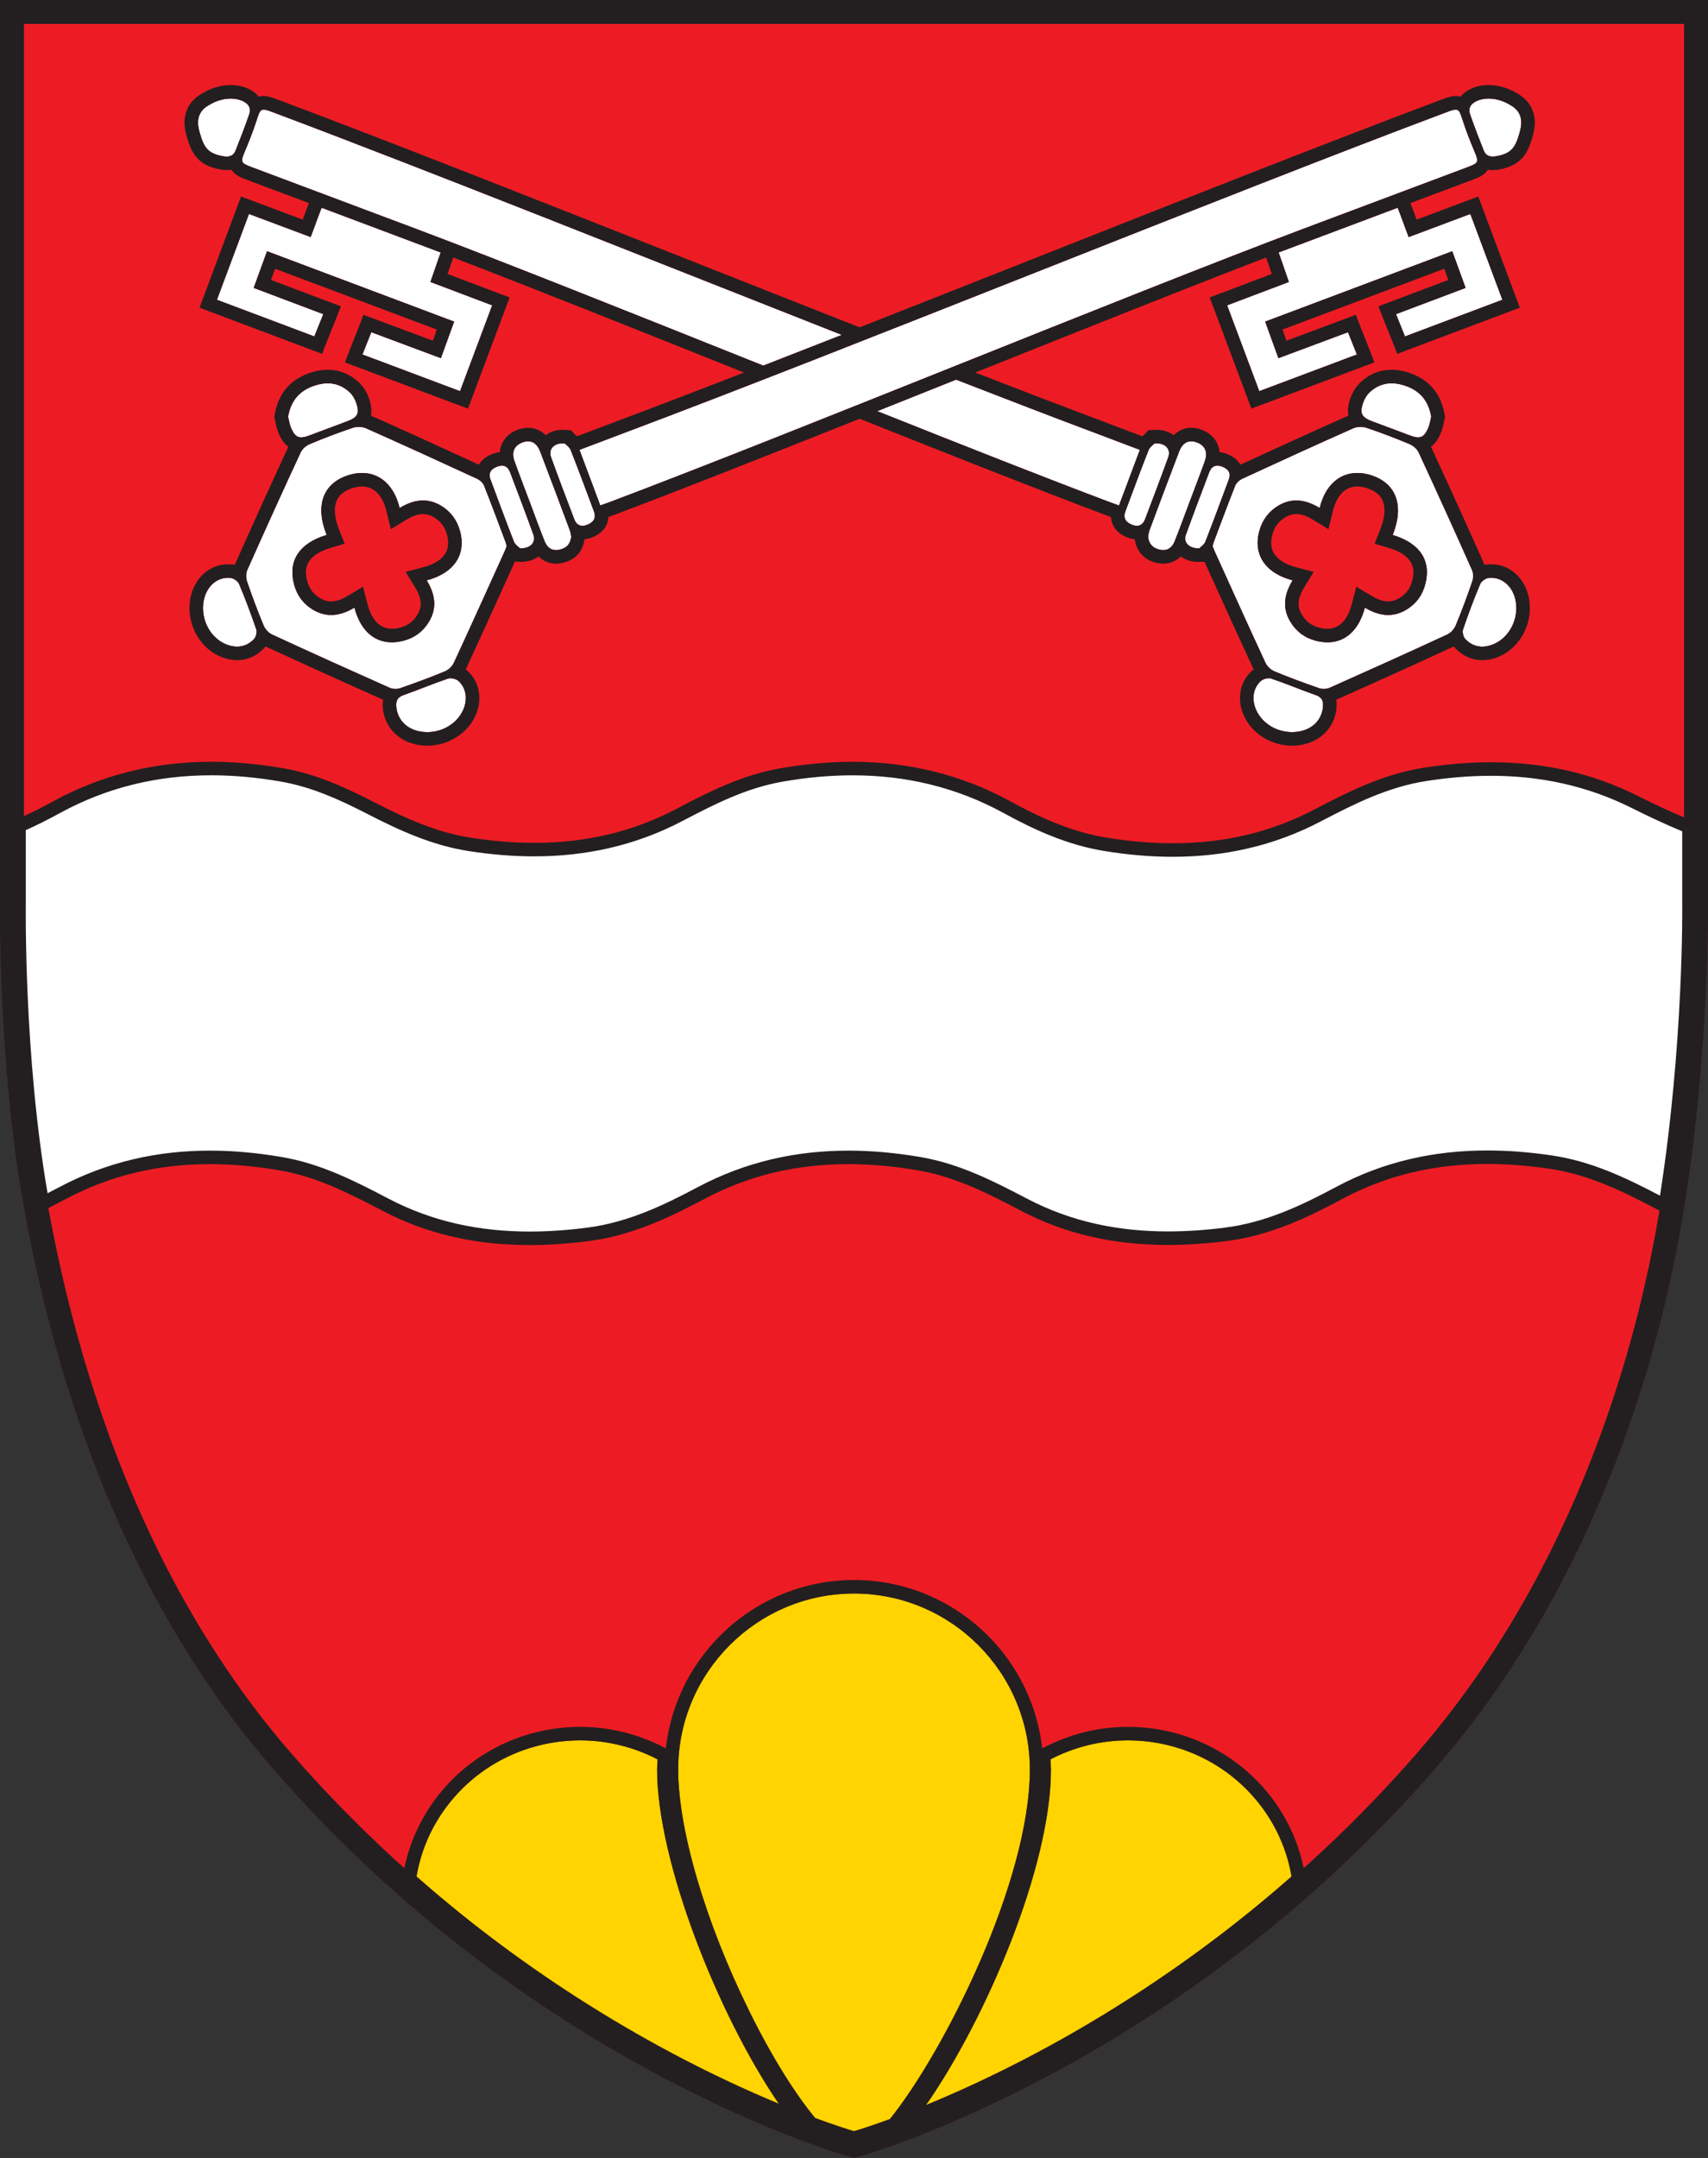
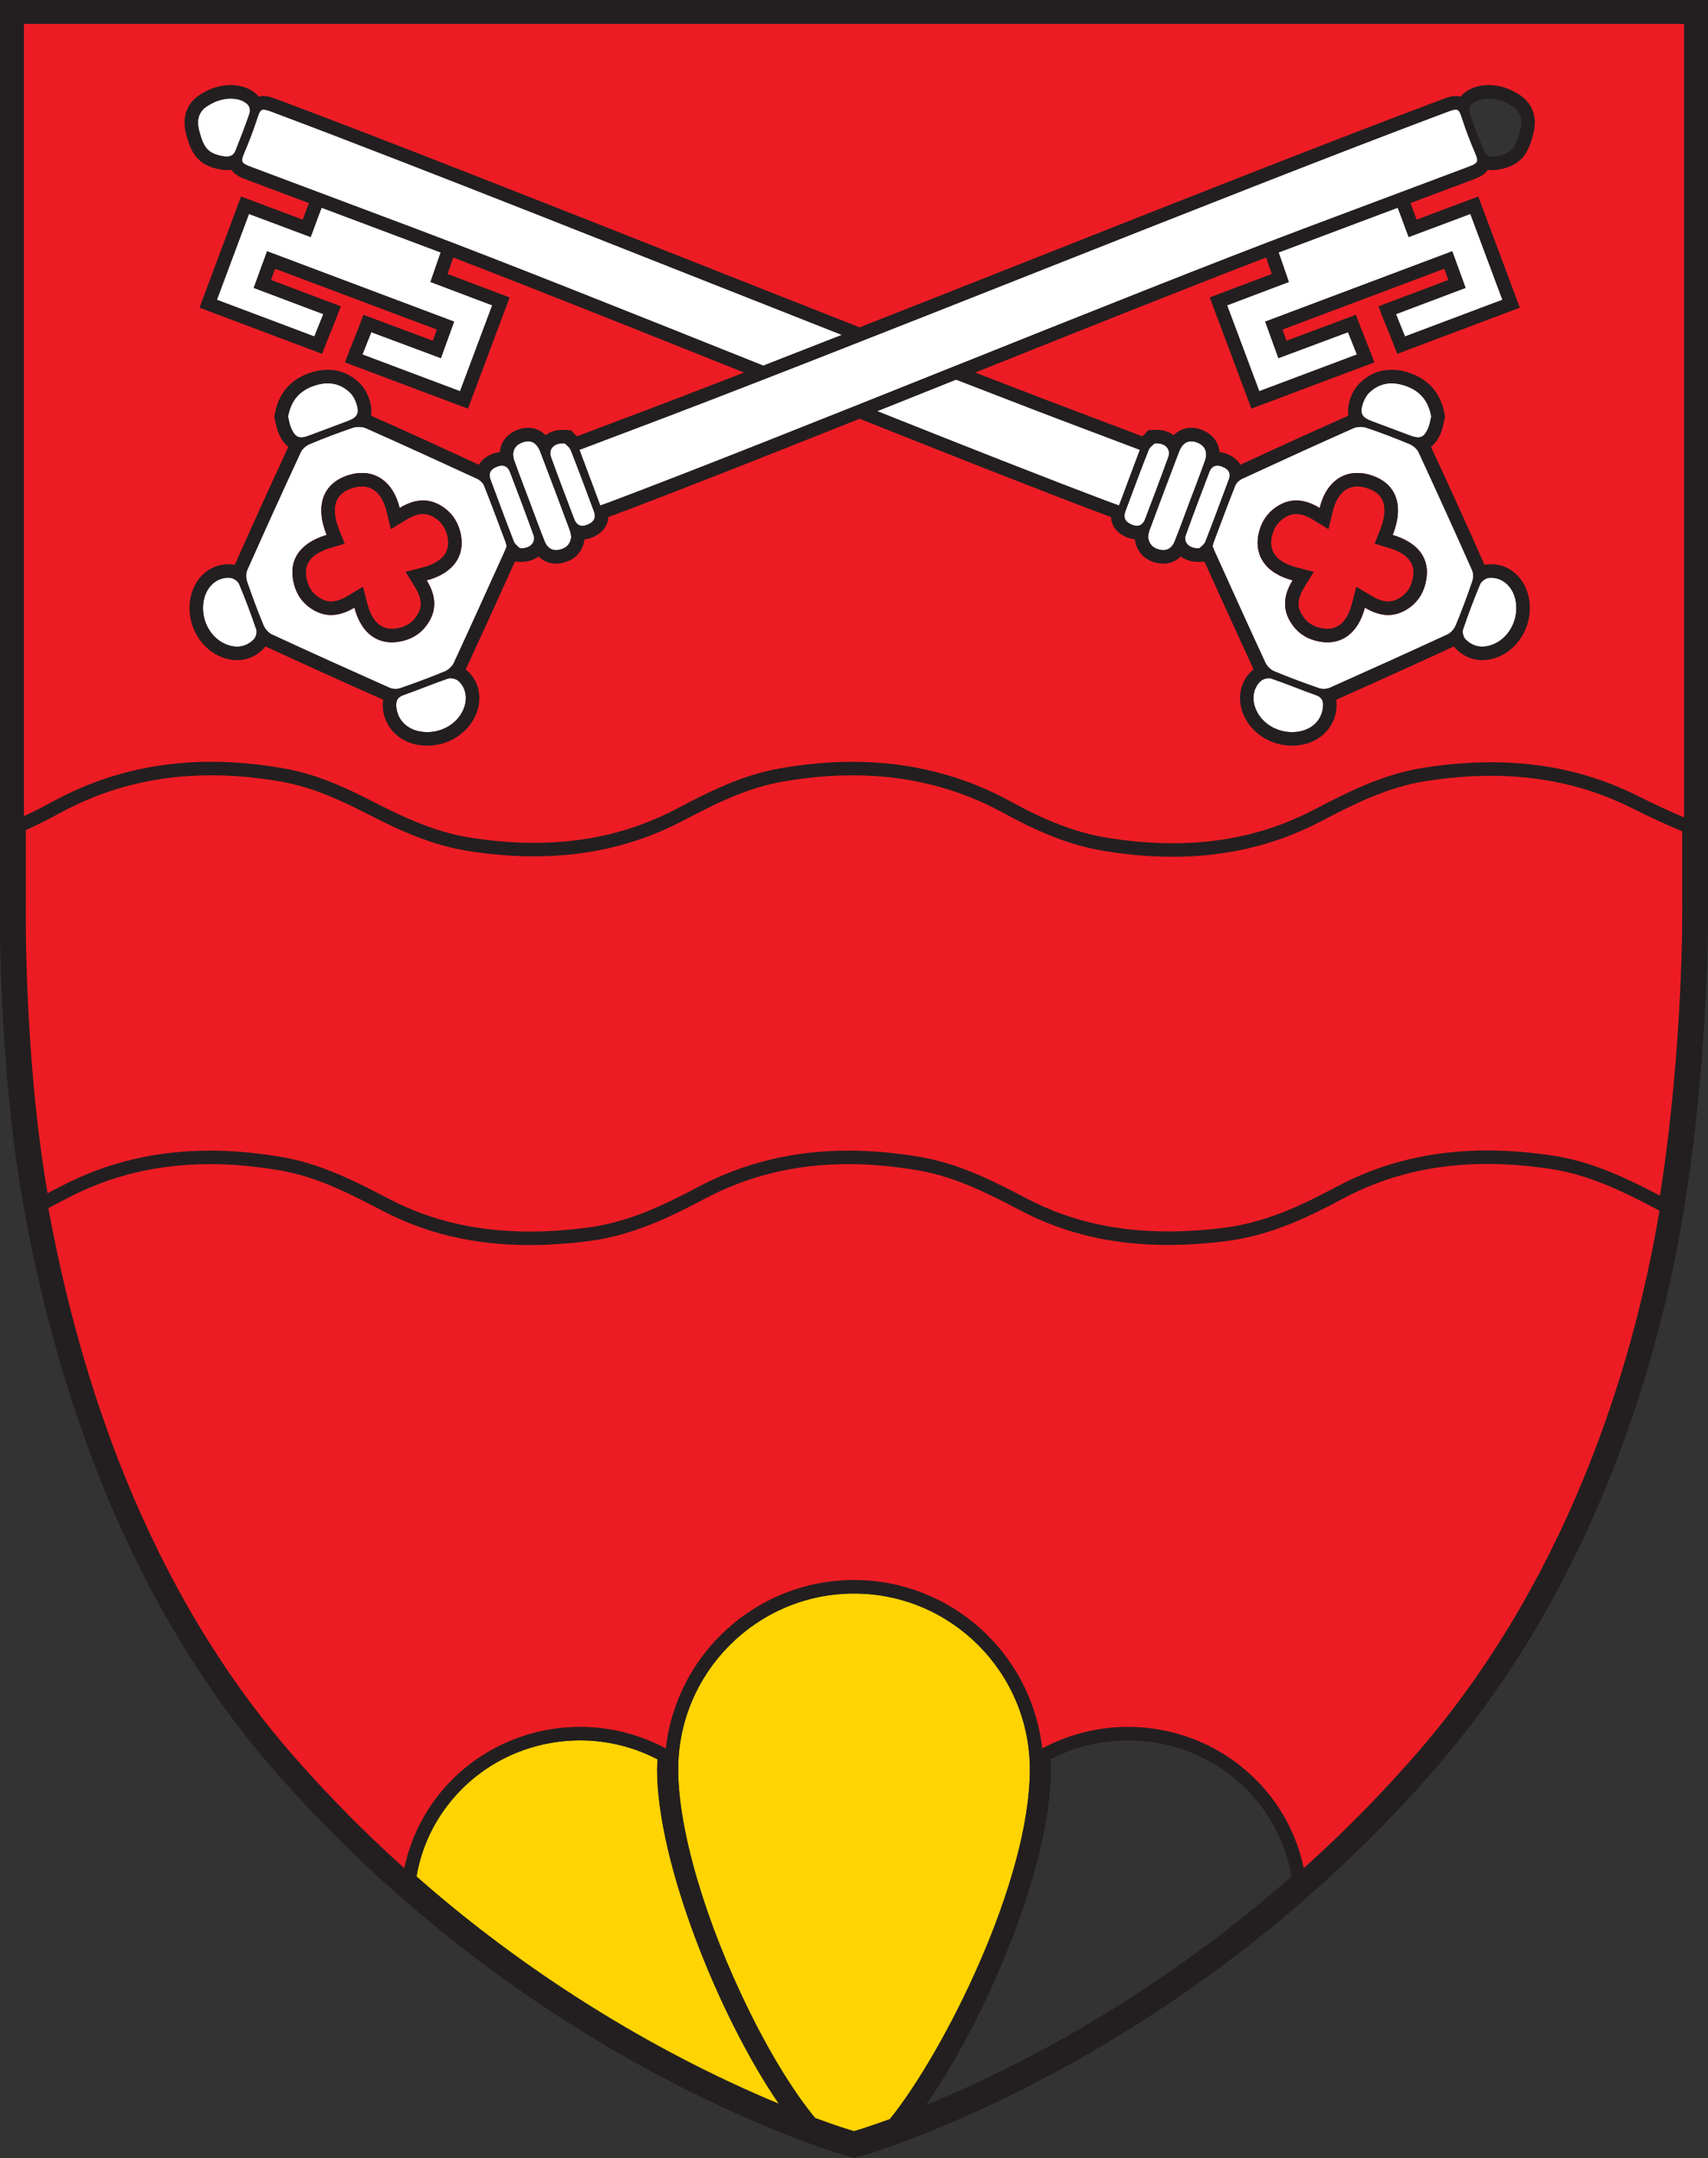
<svg xmlns="http://www.w3.org/2000/svg" id="uuid-25b06033-0d4c-4b8d-9614-bec6a0195759" width="44.584mm" height="56.301mm" viewBox="0 0 126.381 159.592">
  <rect x="0" y="0" width="126.381" height="159.592" fill="#333333" stroke="none" />
  <defs>
    <style>.uuid-46961d58-15ec-490d-bd83-40384f53e5ee{fill:#231f20;}.uuid-003deab8-a9ba-41ca-ab60-cbf197ad2d41{fill:#fff;}.uuid-0a4a6b20-a2be-4473-a5bc-a3adf77e49c1{fill:#ed1c24;}.uuid-ca0c65db-8807-49a4-9029-f710620a2aa6{fill:#ffd400;}</style>
  </defs>
  <g id="uuid-3ece924e-adc3-4dc1-9671-72494d076e65">
    <path class="uuid-003deab8-a9ba-41ca-ab60-cbf197ad2d41" d="M108.922,42.154c-1.295-2.908-2.61-5.808-3.949-8.697-.12-.257-.406-.505-.672-.617-1.047-.437-2.108-.844-3.182-1.204-.294-.098-.697-.094-.977.029-2.748,1.221-5.484,2.472-8.215,3.732-.213.099-.444.303-.528.513-.55,1.378-1.063,2.769-1.585,4.157-.039.101-.06.208-.091.319.057.144.106.288.17.426,1.242,2.739,2.477,5.481,3.743,8.21.121.259.398.517.664.628,1.088.452,2.192.862,3.305,1.246.235.081.564.067.791-.035,2.908-1.295,5.809-2.603,8.698-3.938.259-.12.51-.405.621-.673.444-1.067.847-2.151,1.223-3.245.087-.255.092-.609-.016-.851M105.463,43.194c-.213.824-.68,1.46-1.404,1.895-1.041.623-2.072.442-3.069-.156-.52,2.007-1.878,2.901-3.621,2.452-.824-.212-1.455-.684-1.892-1.409-.628-1.044-.437-2.069.172-3.06-2.039-.532-2.952-1.925-2.459-3.672.228-.813.705-1.445,1.441-1.871,1.039-.6,2.043-.394,3.018.197.497-2.057,1.981-2.991,3.776-2.432,1.89.59,2.496,2.241,1.622,4.424,2.014.605,2.866,1.888,2.416,3.632" />
    <path class="uuid-003deab8-a9ba-41ca-ab60-cbf197ad2d41" d="M97.372,51.407c-1.111-.39-2.198-.852-3.313-1.228-.219-.073-.601.027-.777.189-.617.568-.692,1.485-.261,2.29.528.991,1.673,1.581,2.859,1.473,1.149-.104,1.93-.835,2.015-1.875.033-.416-.078-.692-.523-.849" />
    <path class="uuid-003deab8-a9ba-41ca-ab60-cbf197ad2d41" d="M35.818,35.911c-.085-.21-.316-.414-.528-.513-2.731-1.26-5.467-2.511-8.216-3.732-.279-.123-.683-.127-.976-.029-1.075.36-2.136.767-3.182,1.203-.267.113-.553.361-.672.618-1.339,2.889-2.655,5.788-3.949,8.697-.108.242-.103.596-.016.851.375,1.094.779,2.178,1.222,3.245.111.268.362.553.621.672,2.889,1.335,5.79,2.644,8.699,3.939.226.101.555.116.79.035,1.113-.385,2.218-.795,3.305-1.246.267-.111.543-.369.665-.629,1.265-2.728,2.501-5.47,3.743-8.209.063-.138.113-.282.17-.426-.032-.111-.053-.218-.091-.319-.522-1.388-1.036-2.78-1.585-4.157M31.568,42.917c.609.991.801,2.016.172,3.06-.437.724-1.068,1.197-1.891,1.408-1.744.45-3.101-.444-3.622-2.452-.997.599-2.028.779-3.068.156-.724-.434-1.192-1.07-1.405-1.894-.449-1.745.402-3.028,2.417-3.633-.875-2.182-.268-3.834,1.622-4.423,1.795-.559,3.278.375,3.776,2.432.975-.591,1.978-.797,3.018-.197.736.426,1.212,1.058,1.44,1.87.493,1.747-.419,3.141-2.459,3.673" />
    <path class="uuid-003deab8-a9ba-41ca-ab60-cbf197ad2d41" d="M33.158,50.179c-1.115.376-2.202.838-3.313,1.228-.445.157-.556.433-.523.849.085,1.04.866,1.771,2.015,1.875,1.186.108,2.331-.482,2.859-1.472.431-.806.356-1.722-.261-2.29-.176-.163-.557-.263-.777-.19" />
    <path class="uuid-003deab8-a9ba-41ca-ab60-cbf197ad2d41" d="M27.473,24.564c-.121.316-.532,1.322-.657,1.652,2.398.901,4.768,1.792,7.225,2.715.63-1.673,1.748-4.673,2.38-6.353-1.53-.579-3.023-1.142-4.569-1.727.179-.495.566-1.659.756-2.183-2.926-1.099-5.838-2.192-8.81-3.307-.203.497-.612,1.667-.815,2.167-1.531-.574-3.027-1.135-4.562-1.709-.628,1.675-1.745,4.679-2.372,6.352,2.421.91,4.789,1.801,7.21,2.712.12-.311.535-1.316.665-1.652-1.711-.646-3.397-1.282-5.149-1.942.317-.848.666-1.854.986-2.708,4.628,1.741,9.204,3.461,13.84,5.204-.315.841-.656,1.834-.978,2.7-1.721-.642-3.407-1.271-5.15-1.921" />
    <path class="uuid-003deab8-a9ba-41ca-ab60-cbf197ad2d41" d="M23.114,28.57c-.966.365-1.586,1.054-1.8,2.235.055.213.097.566.235.876.313.698.611.798,1.333.527.94-.353,1.88-.703,2.821-1.055.75-.282.919-.576.667-1.33-.1-.3-.276-.61-.505-.823-.807-.752-1.766-.802-2.751-.43" />
    <path class="uuid-003deab8-a9ba-41ca-ab60-cbf197ad2d41" d="M18.56,12.338c4.086,1.534,8.175,3.063,12.26,4.6,6.592,2.48,16.125,6.292,25.657,10.102,1.885-.733,3.831-1.494,5.818-2.274-14.538-5.72-30.982-12.301-42.039-16.445-.984-.369-.965-.355-1.298.658-.25.766-.547,1.519-.861,2.26-.305.72-.287.817.463,1.099" />
    <path class="uuid-003deab8-a9ba-41ca-ab60-cbf197ad2d41" d="M16.526,11.558c.426.074.748-.025.907-.425.354-.887.695-1.78,1.009-2.681.036-.104.09-.301.015-.509-.093-.259-.338-.389-.462-.452-.638-.328-1.584-.247-2.352.175-.312.171-.653.358-.85.761-.235.48-.134.97-.005,1.426.304,1.081.616,1.511,1.738,1.705" />
    <path class="uuid-003deab8-a9ba-41ca-ab60-cbf197ad2d41" d="M17.694,43.192c-.09-.213-.415-.439-.651-.459-1.057-.096-1.903.761-2.011,1.961-.118,1.299.622,2.561,1.771,2.985.74.274,1.433.159,1.985-.408.152-.158.245-.518.175-.721-.384-1.133-.805-2.255-1.269-3.358" />
    <path class="uuid-003deab8-a9ba-41ca-ab60-cbf197ad2d41" d="M37.737,34.908c-.169-.443-.502-.577-.951-.403-.451.175-.68.46-.492.963.573,1.531,1.133,3.065,1.73,4.587.089.227.347.387.447.493.761.044,1.201-.442,1.004-.987-.56-1.558-1.149-3.105-1.738-4.653" />
    <path class="uuid-003deab8-a9ba-41ca-ab60-cbf197ad2d41" d="M39.974,33.4c-.267-.695-.729-.906-1.331-.678-.597.226-.816.714-.576,1.382.383,1.067.793,2.124,1.192,3.186.345.919.679,1.841,1.044,2.752.178.443.522.715,1.027.623.483-.087.859-.329.938-.971-.021-.098-.036-.298-.104-.478-.723-1.941-1.446-3.883-2.19-5.816" />
    <path class="uuid-003deab8-a9ba-41ca-ab60-cbf197ad2d41" d="M42.231,33.286c-.09-.229-.345-.392-.44-.495-.796-.073-1.233.428-1.019,1.017.555,1.535,1.137,3.059,1.715,4.584.167.438.484.599.938.428.479-.18.716-.491.52-1.014-.565-1.509-1.122-3.021-1.714-4.52" />
    <path class="uuid-003deab8-a9ba-41ca-ab60-cbf197ad2d41" d="M108.657,12.338c.75-.282.768-.379.463-1.099-.314-.741-.611-1.494-.861-2.26-.333-1.013-.314-1.027-1.298-.658-16.33,6.12-44.42,17.56-60.75,23.683-1.096.411-2.189.827-3.336,1.262.524,1.398,1.018,2.719,1.541,4.117.288-.103.491-.173.692-.249,13.176-4.959,38.111-15.238,51.289-20.196,4.085-1.537,8.174-3.066,12.26-4.6" />
    <path class="uuid-003deab8-a9ba-41ca-ab60-cbf197ad2d41" d="M108.797,15.819c-1.535.574-3.031,1.135-4.562,1.709-.203-.5-.612-1.67-.815-2.167-2.972,1.115-5.884,2.208-8.811,3.307.191.524.578,1.688.757,2.183-1.546.585-3.039,1.148-4.569,1.727.631,1.68,1.75,4.681,2.38,6.353,2.457-.923,4.827-1.813,7.225-2.715-.125-.33-.536-1.335-.657-1.652-1.743.65-3.429,1.279-5.15,1.921-.322-.866-.664-1.859-.978-2.7,4.635-1.743,9.212-3.463,13.84-5.204.32.854.668,1.86.986,2.708-1.752.66-3.438,1.296-5.149,1.942.13.336.545,1.341.665,1.652,2.42-.911,4.789-1.802,7.21-2.712-.627-1.673-1.744-4.677-2.372-6.352" />
    <path class="uuid-003deab8-a9ba-41ca-ab60-cbf197ad2d41" d="M101.352,29c-.229.213-.405.523-.505.823-.252.754-.083,1.048.668,1.33.94.352,1.881.702,2.82,1.055.723.271,1.02.171,1.333-.527.138-.31.18-.663.235-.876-.214-1.181-.834-1.87-1.8-2.235-.985-.372-1.944-.322-2.751.43" />
    <path class="uuid-003deab8-a9ba-41ca-ab60-cbf197ad2d41" d="M81.006,32.004c-3.059-1.147-6.531-2.481-10.261-3.931-1.945.777-3.901,1.559-5.839,2.333,6.504,2.591,12.579,4.987,17.204,6.728.201.076.404.145.691.249.523-1.398,1.017-2.719,1.542-4.117-1.148-.435-2.241-.851-3.337-1.262" />
    <path class="uuid-003deab8-a9ba-41ca-ab60-cbf197ad2d41" d="M85.426,32.791c-.095.103-.35.265-.44.495-.592,1.499-1.149,3.01-1.714,4.52-.196.523.041.833.52,1.013.454.172.771.011.938-.428.578-1.524,1.16-3.049,1.715-4.583.214-.59-.223-1.091-1.019-1.017" />
    <path class="uuid-003deab8-a9ba-41ca-ab60-cbf197ad2d41" d="M89.15,34.104c.24-.668.021-1.156-.576-1.382-.603-.228-1.064-.017-1.331.678-.744,1.934-1.467,3.876-2.19,5.817-.068.179-.083.38-.104.477.079.642.455.885.938.972.505.091.849-.18,1.027-.624.365-.91.699-1.833,1.044-2.752.399-1.061.809-2.119,1.192-3.186" />
    <path class="uuid-003deab8-a9ba-41ca-ab60-cbf197ad2d41" d="M90.43,34.505c-.449-.174-.781-.04-.951.403-.588,1.548-1.177,3.095-1.738,4.653-.196.545.243,1.031,1.005.987.099-.106.358-.266.446-.493.597-1.521,1.157-3.056,1.73-4.587.189-.503-.04-.788-.492-.963" />
    <path class="uuid-003deab8-a9ba-41ca-ab60-cbf197ad2d41" d="M110.175,42.733c-.236.021-.562.247-.651.459-.465,1.103-.886,2.226-1.269,3.358-.07.203.022.563.175.721.551.567,1.245.683,1.985.409,1.149-.425,1.889-1.687,1.771-2.986-.109-1.2-.955-2.056-2.011-1.961" />
-     <path class="uuid-003deab8-a9ba-41ca-ab60-cbf197ad2d41" d="M112.425,8.426c-.197-.402-.538-.59-.85-.761-.768-.422-1.714-.503-2.352-.175-.124.063-.369.194-.462.452-.075.208-.021.405.015.51.314.901.655,1.793,1.009,2.68.159.401.481.499.907.425,1.122-.194,1.434-.624,1.738-1.705.129-.456.23-.946-.005-1.426" />
    <path class="uuid-0a4a6b20-a2be-4473-a5bc-a3adf77e49c1" d="M32.587,37.373c-1.039-.6-2.043-.394-3.018.197-.497-2.057-1.981-2.991-3.776-2.432-1.89.59-2.496,2.241-1.622,4.423-2.014.606-2.866,1.889-2.416,3.633.212.824.68,1.46,1.404,1.895,1.041.622,2.071.442,3.069-.156.52,2.007,1.878,2.901,3.621,2.451.824-.211,1.455-.683,1.892-1.408.628-1.044.437-2.069-.173-3.06,2.04-.532,2.953-1.926,2.46-3.672-.228-.813-.705-1.445-1.441-1.871" />
    <path class="uuid-0a4a6b20-a2be-4473-a5bc-a3adf77e49c1" d="M100.989,44.933c.997.598,2.028.779,3.069.156.724-.434,1.191-1.071,1.404-1.895.449-1.744-.402-3.027-2.416-3.632.874-2.183.268-3.834-1.622-4.423-1.796-.559-3.279.375-3.776,2.431-.975-.59-1.979-.797-3.018-.197-.736.426-1.213,1.058-1.441,1.871-.493,1.747.42,3.14,2.459,3.673-.609.991-.8,2.016-.172,3.059.437.725,1.068,1.197,1.892,1.409,1.743.449,3.101-.445,3.621-2.452" />
-     <path class="uuid-0a4a6b20-a2be-4473-a5bc-a3adf77e49c1" d="M126.378,66.832V0H.004v66.831c-.006.413-.132,11.656,1.677,21.961,1.32,7.521,3.3,14.577,5.884,20.974,3.27,8.093,7.539,15.194,12.687,21.105,4.41,5.063,9.392,9.717,14.806,13.834,4.33,3.293,8.946,6.251,13.72,8.793,8.146,4.338,13.862,5.942,14.102,6.008l.311.086.311-.086c.24-.066,5.956-1.67,14.103-6.008,4.773-2.542,9.389-5.5,13.719-8.793,5.414-4.117,10.396-8.771,14.806-13.834,5.178-5.945,9.462-13.006,12.733-20.987,2.703-6.592,4.658-13.636,5.812-20.937,1.804-11.404,1.708-21.725,1.703-22.115M97.606,50.896c-1.113-.384-2.218-.794-3.305-1.245-.267-.111-.544-.369-.665-.629-1.265-2.728-2.501-5.471-3.743-8.209-.064-.139-.113-.283-.17-.427.032-.111.053-.218.091-.319.522-1.388,1.035-2.779,1.585-4.157.085-.21.316-.413.528-.512,2.731-1.261,5.467-2.511,8.216-3.732.279-.124.683-.127.976-.03,1.075.361,2.136.767,3.182,1.204.267.112.553.36.672.618,1.339,2.889,2.654,5.788,3.949,8.696.108.242.103.597.016.852-.376,1.093-.779,2.178-1.222,3.245-.111.267-.363.553-.621.672-2.89,1.335-5.79,2.644-8.699,3.939-.227.101-.555.116-.79.034M97.895,52.256c-.084,1.041-.866,1.771-2.014,1.875-1.187.108-2.332-.482-2.86-1.472-.43-.806-.356-1.722.261-2.29.177-.163.558-.263.777-.19,1.116.376,2.202.839,3.313,1.228.445.157.556.433.523.849M33.581,49.022c-.121.26-.398.518-.665.629-1.087.451-2.192.861-3.305,1.245-.234.082-.563.067-.79-.034-2.908-1.295-5.809-2.604-8.698-3.939-.259-.119-.51-.405-.621-.672-.444-1.067-.847-2.152-1.223-3.245-.087-.255-.092-.61.016-.852,1.295-2.908,2.61-5.807,3.949-8.696.119-.258.405-.506.672-.618,1.047-.437,2.107-.843,3.182-1.204.293-.097.697-.094.976.03,2.749,1.221,5.485,2.471,8.216,3.732.212.099.443.302.528.512.55,1.378,1.063,2.769,1.585,4.157.038.101.06.208.091.319-.057.144-.106.288-.17.427-1.242,2.738-2.478,5.481-3.743,8.209M34.196,52.659c-.528.99-1.673,1.58-2.859,1.472-1.149-.104-1.93-.834-2.015-1.875-.033-.416.078-.692.523-.849,1.111-.389,2.197-.852,3.313-1.228.219-.073.601.027.777.19.617.568.692,1.484.261,2.29M19.76,18.581c-.32.854-.668,1.86-.986,2.708,1.752.66,3.438,1.296,5.15,1.942-.131.336-.545,1.341-.666,1.651-2.42-.91-4.788-1.801-7.21-2.712.627-1.672,1.745-4.676,2.372-6.351,1.535.574,3.031,1.135,4.562,1.708.204-.499.613-1.67.815-2.167,2.972,1.116,5.885,2.209,8.811,3.308-.191.524-.577,1.687-.757,2.183,1.546.585,3.039,1.148,4.57,1.727-.632,1.679-1.751,4.68-2.38,6.353-2.457-.923-4.827-1.814-7.226-2.715.125-.33.537-1.336.658-1.652,1.743.649,3.429,1.279,5.149,1.92.323-.866.664-1.858.979-2.699-4.636-1.743-9.212-3.463-13.841-5.204M25.703,31.153c-.941.352-1.881.702-2.821,1.055-.722.271-1.02.171-1.333-.527-.137-.31-.18-.663-.235-.876.214-1.181.835-1.87,1.8-2.235.985-.372,1.944-.322,2.751.43.229.213.406.523.506.823.251.754.082,1.048-.668,1.33M30.82,16.938c-4.085-1.537-8.174-3.065-12.26-4.6-.75-.282-.768-.379-.463-1.099.314-.741.611-1.494.862-2.259.332-1.014.313-1.028,1.297-.659,11.057,4.144,27.501,10.725,42.039,16.445-1.987.78-3.933,1.541-5.818,2.275-9.532-3.811-19.065-7.623-25.657-10.103M18.442,8.452c-.315.901-.655,1.794-1.009,2.68-.16.401-.481.5-.907.426-1.122-.194-1.434-.625-1.739-1.705-.128-.457-.23-.946.006-1.427.197-.402.538-.59.85-.761.768-.422,1.714-.502,2.352-.175.124.064.369.194.462.452.075.208.021.406-.015.51M15.032,44.695c.108-1.201.954-2.057,2.011-1.962.235.021.561.247.651.46.464,1.103.885,2.225,1.269,3.358.07.202-.023.562-.175.72-.552.568-1.246.683-1.985.409-1.149-.425-1.889-1.686-1.771-2.985M36.294,35.468c-.188-.503.041-.788.493-.963.449-.174.781-.04.95.403.589,1.547,1.178,3.095,1.739,4.653.196.545-.243,1.03-1.005.987-.1-.106-.358-.266-.446-.494-.598-1.521-1.157-3.056-1.731-4.586M39.259,37.29c-.399-1.061-.809-2.119-1.192-3.186-.24-.668-.021-1.156.576-1.382.602-.228,1.064-.016,1.331.679.744,1.933,1.466,3.875,2.19,5.816.068.179.083.38.104.477-.079.642-.456.885-.938.972-.505.091-.849-.18-1.027-.624-.366-.91-.699-1.833-1.044-2.752M40.772,33.809c-.214-.59.223-1.091,1.019-1.017.094.102.35.265.44.494.592,1.499,1.149,3.011,1.714,4.52.196.524-.041.834-.52,1.014-.455.171-.772.011-.938-.428-.578-1.525-1.161-3.049-1.715-4.583M42.875,33.266c1.147-.435,2.24-.851,3.337-1.262,16.33-6.123,44.419-17.563,60.749-23.683.984-.369.965-.355,1.298.659.25.765.547,1.518.861,2.259.305.72.287.817-.463,1.099-4.086,1.535-8.175,3.063-12.26,4.6-13.178,4.958-38.113,15.237-51.289,20.196-.201.076-.404.146-.692.249-.523-1.397-1.017-2.718-1.541-4.117M103.959,24.882c-.121-.31-.535-1.315-.666-1.651,1.712-.646,3.398-1.282,5.15-1.942-.318-.848-.666-1.854-.986-2.708-4.629,1.741-9.205,3.461-13.841,5.204.315.841.656,1.833.979,2.699,1.72-.641,3.406-1.271,5.15-1.92.12.316.532,1.322.657,1.652-2.399.901-4.768,1.792-7.226,2.715-.629-1.673-1.748-4.674-2.38-6.353,1.531-.579,3.024-1.142,4.57-1.727-.18-.496-.566-1.659-.757-2.183,2.926-1.099,5.839-2.192,8.811-3.308.203.497.611,1.668.815,2.167,1.531-.573,3.027-1.134,4.562-1.708.627,1.675,1.745,4.679,2.372,6.351-2.422.911-4.79,1.802-7.21,2.712M105.903,30.805c-.055.213-.097.566-.235.876-.313.698-.611.798-1.333.527-.94-.353-1.88-.703-2.821-1.055-.75-.282-.919-.576-.667-1.33.1-.3.276-.61.505-.823.807-.752,1.766-.802,2.751-.43.966.365,1.586,1.054,1.8,2.235M70.744,28.073c3.73,1.451,7.202,2.784,10.262,3.931,1.096.411,2.189.827,3.336,1.262-.524,1.399-1.018,2.72-1.541,4.117-.288-.103-.491-.173-.692-.249-4.624-1.74-10.699-4.137-17.204-6.728,1.939-.773,3.894-1.555,5.839-2.333M83.272,37.806c.565-1.509,1.123-3.021,1.714-4.52.091-.229.346-.392.44-.494.796-.074,1.233.427,1.019,1.017-.554,1.534-1.137,3.058-1.715,4.583-.166.439-.483.599-.938.428-.478-.18-.716-.49-.52-1.014M85.053,39.217c.724-1.941,1.446-3.883,2.19-5.816.267-.695.729-.907,1.331-.679.597.226.817.714.576,1.382-.383,1.067-.792,2.125-1.191,3.186-.346.919-.679,1.842-1.045,2.752-.178.444-.522.715-1.027.624-.482-.087-.859-.33-.938-.972.021-.097.037-.298.104-.477M87.741,39.561c.561-1.558,1.15-3.106,1.739-4.653.169-.443.501-.577.95-.403.452.175.681.46.493.963-.574,1.53-1.133,3.065-1.73,4.586-.089.228-.347.388-.447.494-.762.043-1.201-.442-1.005-.987M108.254,46.551c.384-1.133.805-2.255,1.269-3.358.09-.213.416-.439.651-.46,1.057-.095,1.903.761,2.011,1.962.119,1.299-.622,2.56-1.771,2.985-.739.274-1.433.159-1.984-.409-.153-.158-.246-.518-.176-.72M110.691,11.558c-.425.074-.747-.025-.907-.426-.354-.886-.694-1.779-1.009-2.68-.036-.104-.089-.302-.015-.51.093-.258.339-.388.462-.452.638-.327,1.584-.247,2.353.175.311.171.652.359.849.761.236.481.134.97.006,1.427-.305,1.08-.617,1.511-1.739,1.705M49.631,151.794c-4.678-2.494-9.201-5.396-13.445-8.625-1.843-1.402-3.633-2.869-5.368-4.393.366-2.149,1.31-4.167,2.788-5.861,2.428-2.78,5.867-4.207,9.327-4.207,1.964,0,3.93.472,5.726,1.404-.012.249-.038.494-.038.746,0,6.847,4.562,18.247,9.007,24.723-2.205-.913-4.935-2.155-7.997-3.787M63.191,157.612c-.401-.12-1.403-.432-2.875-.976-1.415-1.71-3.122-4.358-4.859-7.873-3.254-6.58-5.276-13.441-5.276-17.905,0-7.174,5.837-13.01,13.01-13.01,7.175,0,13.011,5.836,13.011,13.01,0,8.246-6.303,20.823-10.356,25.858-1.351.494-2.274.782-2.655.896M90.196,143.169c-4.244,3.229-8.767,6.131-13.445,8.625-3.171,1.691-5.987,2.963-8.232,3.884,4.428-6.357,9.244-17.614,9.244-24.82,0-.252-.025-.497-.038-.746,1.796-.932,3.762-1.404,5.725-1.404,3.46,0,6.9,1.427,9.326,4.207,1.479,1.694,2.423,3.712,2.789,5.86-1.735,1.524-3.526,2.992-5.369,4.394M122.829,88.422c-2.491-1.305-5.037-2.526-7.929-2.962-5.625-.846-11.021-.364-16.031,2.316-2.569,1.375-5.213,2.628-8.23,3.012-5.123.651-10.056.263-14.641-2.14-2.483-1.301-4.989-2.581-7.865-3.076-5.79-.997-11.331-.524-16.504,2.222-2.551,1.355-5.166,2.602-8.154,2.991-5.151.67-10.108.278-14.719-2.136-2.483-1.302-4.99-2.58-7.866-3.076-5.79-.998-11.331-.524-16.503,2.222-.288.152-.577.302-.867.45-1.762-10.207-1.613-21.284-1.611-21.396v-5.458c.847-.378,1.672-.797,2.483-1.241,5.116-2.801,10.61-3.354,16.383-2.35,2.32.402,4.397,1.359,6.427,2.402,2.361,1.214,4.77,2.318,7.491,2.74,5.546.859,10.851.368,15.802-2.226,2.344-1.228,4.71-2.44,7.417-2.912,5.771-1.005,11.27-.461,16.385,2.342,2.298,1.258,4.703,2.342,7.387,2.783,5.622.923,11.011.452,16.046-2.183,2.462-1.289,4.953-2.544,7.814-2.988,5.311-.823,10.399-.405,15.214,2.006,1.211.606,2.45,1.19,3.715,1.714v5.37c.002.102.122,10.263-1.644,21.574" />
    <path class="uuid-ca0c65db-8807-49a4-9029-f710620a2aa6" d="M49.631,151.794c-4.678-2.494-9.201-5.396-13.445-8.625-1.843-1.402-3.633-2.869-5.368-4.393.366-2.149,1.31-4.167,2.788-5.861,2.428-2.78,5.867-4.207,9.327-4.207,1.964,0,3.93.472,5.726,1.404-.012.249-.038.494-.038.746,0,6.847,4.562,18.247,9.007,24.723-2.205-.912-4.935-2.154-7.997-3.787" />
    <path class="uuid-ca0c65db-8807-49a4-9029-f710620a2aa6" d="M63.191,157.612c-.401-.12-1.403-.432-2.875-.976-1.415-1.71-3.122-4.358-4.859-7.873-3.254-6.58-5.276-13.442-5.276-17.906,0-7.173,5.837-13.009,13.01-13.009,7.175,0,13.011,5.836,13.011,13.009,0,8.247-6.303,20.824-10.356,25.859-1.351.494-2.274.782-2.655.896" />
-     <path class="uuid-ca0c65db-8807-49a4-9029-f710620a2aa6" d="M90.196,143.169c-4.244,3.229-8.767,6.131-13.445,8.625-3.171,1.691-5.987,2.963-8.232,3.884,4.428-6.357,9.244-17.614,9.244-24.821,0-.251-.025-.497-.038-.745,1.796-.933,3.762-1.404,5.725-1.404,3.46,0,6.9,1.427,9.326,4.207,1.479,1.694,2.423,3.711,2.789,5.86-1.735,1.524-3.526,2.992-5.369,4.394" />
    <path class="uuid-0a4a6b20-a2be-4473-a5bc-a3adf77e49c1" d="M28.997,46.999c-1.107,0-1.919-.778-2.285-2.191l-.168-.647-.573.343c-.531.319-1.012.474-1.469.474-.374,0-.729-.104-1.086-.318-.61-.366-.995-.886-1.177-1.591-.382-1.481.317-2.5,2.076-3.028l.524-.157-.203-.508c-.418-1.042-.47-1.946-.152-2.616.256-.537.746-.922,1.458-1.144.291-.091.576-.137.845-.137,1.12,0,1.957.805,2.296,2.209l.161.664.585-.354c.538-.327,1.021-.485,1.474-.485.353,0,.692.096,1.034.294.617.356,1.013.871,1.209,1.572.19.673.141,1.268-.145,1.767-.342.597-1.019,1.041-1.959,1.287l-.653.17.354.575c.585.953.639,1.76.169,2.54-.371.617-.891,1.004-1.587,1.183-.253.065-.498.098-.728.098" />
    <path class="uuid-46961d58-15ec-490d-bd83-40384f53e5ee" d="M26.787,35.979h0c1.191,0,1.645,1.144,1.81,1.826l.322,1.328,1.168-.708c.459-.277.856-.412,1.216-.412.263,0,.52.074.784.226.498.288.818.705.979,1.276.152.539.118,1.004-.099,1.383-.273.477-.844.84-1.651,1.051l-1.306.341.707,1.15c.616,1.002.43,1.584.168,2.019-.306.506-.714.81-1.286.957-.211.055-.414.083-.602.083-1.099,0-1.586-.988-1.801-1.817l-.335-1.294-1.147.687c-.451.271-.848.402-1.212.402-.281,0-.552-.08-.828-.246-.492-.295-.803-.716-.951-1.286-.195-.759-.228-1.836,1.736-2.426l1.047-.314-.406-1.015c-.364-.909-.421-1.675-.164-2.216.193-.406.582-.702,1.155-.881.243-.076.477-.114.696-.114M26.787,34.979c-.317,0-.649.052-.994.159-1.89.59-2.496,2.241-1.622,4.424-2.014.605-2.865,1.888-2.416,3.632.213.824.68,1.461,1.405,1.895.45.269.898.388,1.342.388.583,0,1.16-.205,1.726-.544.432,1.666,1.441,2.566,2.769,2.566.271,0,.556-.038.852-.114.824-.212,1.455-.684,1.892-1.409.628-1.043.437-2.069-.172-3.06,2.039-.532,2.952-1.925,2.459-3.672-.228-.813-.705-1.445-1.441-1.871-.434-.25-.862-.36-1.284-.36-.589,0-1.166.213-1.734.557-.402-1.662-1.448-2.591-2.782-2.591" />
-     <path class="uuid-0a4a6b20-a2be-4473-a5bc-a3adf77e49c1" d="M98.221,46.999c-.23,0-.475-.033-.727-.098-.697-.179-1.217-.566-1.589-1.183-.47-.78-.415-1.586.17-2.54l.354-.575-.653-.17c-.94-.246-1.617-.69-1.959-1.287-.286-.499-.335-1.094-.146-1.766.197-.702.593-1.217,1.21-1.574.342-.197.68-.293,1.034-.293.453,0,.936.158,1.474.485l.585.354.161-.664c.339-1.404,1.176-2.209,2.296-2.209.269,0,.554.046.845.137.712.222,1.202.607,1.457,1.143.319.671.267,1.575-.151,2.617l-.203.508.524.157c1.759.528,2.458,1.547,2.076,3.029-.182.703-.567,1.224-1.178,1.591-.356.213-.711.317-1.085.317-.457,0-.938-.155-1.469-.474l-.573-.343-.168.647c-.367,1.413-1.178,2.191-2.285,2.191" />
    <path class="uuid-46961d58-15ec-490d-bd83-40384f53e5ee" d="M100.431,35.979h0c.219,0,.453.038.696.114.573.179.962.475,1.155.881.257.541.2,1.307-.164,2.216l-.406,1.015,1.047.314c1.964.59,1.931,1.667,1.736,2.425-.148.571-.459.992-.95,1.287-.277.166-.548.246-.829.246-.359,0-.767-.135-1.212-.402l-1.147-.687-.335,1.294c-.215.829-.702,1.817-1.801,1.817-.188,0-.391-.028-.603-.083-.571-.147-.979-.451-1.284-.956-.263-.436-.449-1.018.167-2.02l.707-1.15-1.306-.341c-.807-.211-1.378-.574-1.651-1.051-.217-.379-.251-.844-.098-1.384.16-.57.48-.987.978-1.275.264-.152.521-.226.784-.226.36,0,.757.135,1.216.412l1.168.708.322-1.328c.165-.682.619-1.826,1.81-1.826M100.431,34.979c-1.334,0-2.38.929-2.782,2.591-.568-.344-1.145-.557-1.734-.557-.422,0-.85.11-1.284.36-.736.426-1.213,1.058-1.441,1.871-.493,1.747.42,3.14,2.459,3.672-.609.991-.8,2.017-.172,3.06.437.725,1.068,1.197,1.892,1.409.296.076.581.114.852.114,1.328,0,2.337-.9,2.769-2.566.566.339,1.143.544,1.726.544.444,0,.892-.119,1.342-.388.725-.434,1.192-1.071,1.405-1.895.449-1.744-.402-3.027-2.416-3.632.874-2.183.268-3.834-1.622-4.424-.345-.107-.678-.159-.994-.159" />
    <path class="uuid-0a4a6b20-a2be-4473-a5bc-a3adf77e49c1" d="M63.013,159.023c-.237-.065-5.882-1.644-14-5.966-4.751-2.531-9.344-5.474-13.652-8.75-5.387-4.096-10.343-8.728-14.731-13.765-5.112-5.869-9.352-12.922-12.601-20.964-2.571-6.362-4.541-13.384-5.855-20.872-1.799-10.248-1.676-21.399-1.67-21.869V.501h125.374v66.331c.005.436.099,10.684-1.696,22.037-1.148,7.262-3.094,14.268-5.781,20.825-3.25,7.93-7.506,14.945-12.649,20.848-4.388,5.038-9.344,9.669-14.73,13.765-4.307,3.275-8.9,6.219-13.652,8.75-8.118,4.322-13.764,5.901-14,5.966l-.179.05-.178-.05ZM63.192,117.348c-7.45,0-13.511,6.06-13.511,13.509,0,4.536,2.042,11.482,5.328,18.128,2.051,4.15,3.809,6.624,4.922,7.969l.086.104.126.047c1.443.534,2.439.847,2.905.987l.143.042.143-.042c.342-.102,1.288-.395,2.684-.906l.131-.048.087-.108c4.37-5.43,10.467-18.013,10.467-26.173,0-7.449-6.061-13.509-13.511-13.509M83.451,128.208c-2.057,0-4.117.505-5.956,1.46l-.286.148.033.575c.01.154.021.309.021.466,0,7.038-4.752,18.216-9.155,24.535l-.97,1.393,1.571-.644c2.738-1.123,5.523-2.437,8.278-3.906,4.7-2.506,9.246-5.422,13.512-8.668,1.828-1.391,3.644-2.877,5.396-4.416l.21-.184-.046-.276c-.385-2.257-1.389-4.368-2.906-6.105-2.428-2.782-5.965-4.378-9.702-4.378M42.934,128.208c-3.738,0-7.275,1.596-9.705,4.378-1.516,1.738-2.52,3.849-2.904,6.106l-.047.276.21.184c1.752,1.539,3.567,3.025,5.396,4.415,4.265,3.246,8.812,6.162,13.512,8.668,2.674,1.426,5.38,2.707,8.041,3.808l1.559.645-.955-1.39c-4.307-6.275-8.919-17.593-8.919-24.441,0-.156.011-.309.021-.463l.033-.578-.286-.148c-1.84-.955-3.899-1.46-5.956-1.46M93.519,49.704c-.222.058-.431.164-.576.297-.765.705-.911,1.868-.363,2.894.567,1.062,1.752,1.749,3.021,1.749.108,0,.216-.005.325-.015,1.395-.126,2.364-1.041,2.468-2.333.027-.348-.033-.637-.182-.867.14-.021.272-.058.388-.11,3.24-1.443,6.087-2.732,8.705-3.942.162-.075.322-.193.465-.335.053.22.157.429.3.577.447.46,1.002.703,1.605.703.296,0,.603-.058.913-.173,1.353-.5,2.235-1.972,2.096-3.5-.127-1.404-1.115-2.423-2.35-2.423-.067,0-.135.003-.204.009-.212.018-.436.112-.629.248-.011-.191-.052-.375-.122-.532-1.329-2.985-2.658-5.913-3.951-8.704-.068-.145-.168-.288-.29-.417.537-.093.808-.545.986-.945.122-.272.18-.559.223-.768l.068-.293-.02-.108c-.237-1.31-.929-2.165-2.115-2.614-.454-.171-.896-.258-1.311-.258-.737,0-1.396.265-1.958.79-.276.256-.503.622-.639,1.03-.203.608-.173,1.063.111,1.411-.197.017-.382.062-.542.132-2.752,1.224-5.49,2.475-8.223,3.737-.073.033-.152.078-.232.133-.027-.457-.33-.828-.875-1.039-.183-.071-.363-.107-.532-.107-.133,0-.26.022-.377.065.175-.793-.173-1.447-.95-1.742-.212-.08-.417-.12-.612-.12-.322,0-.889.117-1.262.857-.026-.05-.054-.099-.088-.146-.249-.357-.691-.561-1.211-.561-.064,0-.13.003-.198.009l-.192.018-.13.141c-.14.122-.284.246-.398.4l-3.479-1.316c-3.058-1.146-6.528-2.48-10.256-3.929l-.129-.05c.038-.015.076-.031.114-.046,8.21-3.282,16.666-6.662,23.066-9.118l.162.446c.098.268.247.704.393,1.132.069.203.138.404.2.584l-4.58,1.732,2.733,7.288,8.162-3.067-.177-.469c-.068-.179-.602-1.509-.658-1.654l-.177-.463-5.144,1.918c-.102-.282-.527-1.469-.633-1.762l12.904-4.852c.105.286.533,1.479.64,1.77l-5.158,1.945.183.471c.067.173.607,1.501.666,1.651l.179.462,8.141-3.062-2.723-7.288-4.566,1.71c-.07-.187-.147-.396-.224-.606-.156-.426-.313-.854-.417-1.108l-.18-.441c.088-.032,5.13-1.923,5.13-1.923.426-.16.763-.31.909-.651.035-.081.054-.162.061-.244.183.111.401.168.646.168.103,0,.213-.009.328-.03,1.38-.238,1.802-.881,2.135-2.061.158-.563.263-1.169-.038-1.783-.267-.545-.725-.796-1.059-.979-.514-.283-1.109-.439-1.673-.439-.424,0-.821.089-1.148.257-.149.076-.543.279-.704.728-.006.017-.012.035-.017.052-.137-.144-.313-.225-.562-.225-.251,0-.519.1-.926.252-8.185,3.068-19.504,7.543-30.451,11.871-4.254,1.682-8.565,3.387-12.725,5.022l-1.13-.445c-3.774-1.485-7.678-3.028-11.582-4.572-10.951-4.329-22.275-8.806-30.464-11.876-.407-.152-.675-.252-.927-.252-.25,0-.426.082-.562.223-.005-.017-.01-.034-.016-.05-.162-.448-.555-.651-.703-.728-.329-.168-.726-.257-1.149-.257-.565,0-1.16.156-1.674.439-.334.184-.791.435-1.058.979-.301.614-.197,1.22-.038,1.782.333,1.181.755,1.824,2.135,2.063.114.02.224.029.327.029.246,0,.464-.057.646-.168.007.082.027.163.062.244.146.341.483.49.908.651,0,0,5.016,1.88,5.13,1.923l-.18.441c-.103.253-.259.677-.414,1.101-.078.212-.155.424-.226.613l-4.566-1.71-2.723,7.288,8.141,3.062.179-.462c.059-.151.598-1.479.665-1.652l.183-.471-5.157-1.944c.105-.287.534-1.48.64-1.77l12.903,4.852c-.107.297-.532,1.484-.633,1.762l-5.144-1.918-.177.464c-.057.15-.181.458-.308.774-.14.348-.284.705-.349.878l-.178.47,8.163,3.067,2.732-7.288-4.58-1.732c.063-.18.132-.381.201-.584.146-.428.295-.864.393-1.132l.162-.446c6.379,2.447,14.801,5.814,22.98,9.084l.183.073.058-.01c-3.797,1.477-7.336,2.837-10.426,3.996-.836.314-3.479,1.316-3.479,1.316-.108-.149-.238-.26-.334-.343l-.13-.141-.256-.075c-.068-.006-.134-.009-.198-.009-.52,0-.962.204-1.212.561-.033.047-.062.096-.087.146-.373-.74-.94-.857-1.262-.857-.195,0-.401.04-.612.12-.778.295-1.126.949-.951,1.742-.117-.043-.243-.065-.376-.065-.17,0-.349.036-.533.107-.544.211-.848.581-.875,1.039-.08-.055-.159-.1-.231-.133-2.733-1.262-5.471-2.513-8.222-3.736-.161-.071-.346-.116-.544-.133.285-.348.314-.803.112-1.41-.137-.409-.364-.775-.64-1.031-.562-.525-1.22-.79-1.957-.79-.416,0-.857.087-1.311.258-1.187.449-1.878,1.304-2.116,2.614l-.019.108s.053.223.068.292c.042.21.101.497.222.769.179.4.45.852.987.945-.122.129-.222.272-.29.417-1.302,2.81-2.631,5.738-3.952,8.704-.07.157-.111.341-.122.533-.193-.137-.418-.231-.63-.249-.067-.006-.135-.009-.203-.009-1.234,0-2.222,1.019-2.349,2.424-.14,1.527.742,2.999,2.096,3.499.309.115.617.173.913.173.602,0,1.157-.243,1.603-.702.144-.148.248-.357.301-.577.141.142.301.259.467.334,2.633,1.218,5.48,2.507,8.704,3.942.116.052.248.089.387.11-.148.229-.209.519-.181.867.104,1.292,1.073,2.207,2.468,2.333.108.01.217.015.325.015,1.268,0,2.453-.687,3.021-1.749.548-1.026.402-2.189-.364-2.894-.145-.133-.354-.239-.575-.297.141-.143.258-.305.336-.47,1.024-2.21,2.028-4.427,3.033-6.644l.712-1.571c.045-.097.085-.2.124-.305.048.044.093.082.133.116l.137.145.269.072.122.004c.537,0,.993-.21,1.25-.576.029-.04.055-.083.077-.126.255.532.704.835,1.249.835.089,0,.182-.008.278-.026.991-.179,1.279-.861,1.346-1.402l.01-.084s-.046-.265-.064-.353c.119.045.247.068.384.068.161,0,.332-.033.507-.099.693-.26,1.011-.772.886-1.399l.797-.287c4.875-1.835,11.443-4.431,18.323-7.174l1.112.443c5.716,2.277,12.232,4.857,17.214,6.731.134.051.795.287.795.287-.124.627.194,1.139.888,1.399.174.066.345.099.506.099.136,0,.265-.023.383-.068-.015.074-.051.279-.051.279l-.002.158c.067.541.355,1.223,1.345,1.402.097.018.19.026.279.026.544,0,.993-.302,1.248-.835.023.043.049.086.078.127.257.365.712.575,1.249.575l.323-.015.137-.146c.068-.058.136-.116.201-.177.039.104.079.208.125.308l.743,1.638c.994,2.194,1.988,4.389,3.001,6.573.078.166.196.329.337.472" />
    <path class="uuid-46961d58-15ec-490d-bd83-40384f53e5ee" d="M125.378,1.001v65.842c.005.429.101,10.617-1.69,21.948-1.143,7.224-3.077,14.193-5.75,20.714-3.229,7.879-7.456,14.846-12.562,20.708-2.709,3.111-5.637,6.065-8.749,8.834l-.075-.44c-.4-2.348-1.444-4.543-3.021-6.35-2.524-2.891-6.198-4.549-10.08-4.549-2.137,0-4.276.524-6.186,1.516l-.148.076c-.777-6.995-6.726-12.453-13.925-12.453s-13.148,5.458-13.925,12.453l-.146-.076c-1.911-.992-4.05-1.516-6.187-1.516-3.882,0-7.556,1.658-10.081,4.549-1.577,1.807-2.621,4.003-3.021,6.351l-.075.44c-3.112-2.769-6.04-5.724-8.75-8.835-5.075-5.826-9.285-12.832-12.514-20.822-2.558-6.332-4.518-13.32-5.826-20.772-1.793-10.217-1.668-21.308-1.662-21.788V1.001h124.373ZM108.076,7.143c-.11-.029-.23-.044-.364-.044-.343,0-.661.119-1.102.285-8.192,3.07-19.516,7.547-30.467,11.877-4.189,1.656-8.434,3.334-12.534,4.946l-.947-.373c-3.776-1.485-7.682-3.029-11.588-4.574-10.95-4.329-22.274-8.806-30.466-11.876-.441-.166-.759-.285-1.102-.285-.134,0-.254.015-.364.044-.251-.318-.563-.478-.689-.543-.398-.204-.874-.312-1.377-.312-.648,0-1.327.178-1.915.5-.37.204-.93.511-1.266,1.198-.427.871-.186,1.727-.07,2.138.372,1.319.905,2.138,2.53,2.419.143.025.282.038.413.038.122,0,.24-.011.353-.032.273.419.737.594,1.088.726l4.648,1.743c-.105.26-.257.673-.408,1.086-.017.045-.033.091-.05.136l-3.627-1.359-.937-.35-.351.937-1.148,3.074c-.449,1.203-.901,2.416-1.224,3.277l-.351.936.936.352,4.401,1.655,2.809,1.057.927.349.358-.924c.058-.151.188-.469.319-.792.139-.341.279-.687.346-.859l.366-.942-.945-.357-4.223-1.592c.05-.139.101-.28.151-.421.049-.136.099-.273.147-.408l11.969,4.499c-.053.147-.106.296-.159.444-.045.126-.091.253-.136.378l-.485-.181-3.719-1.387-.931-.347-.354.928c-.056.148-.177.449-.302.759-.143.354-.289.719-.356.896l-.355.938.939.352,7.225,2.716.937.351.352-.936c.321-.852.768-2.048,1.214-3.239.429-1.148.856-2.29,1.166-3.114l.352-.935-.935-.353-2.364-.894-1.295-.489c.015-.044.03-.088.045-.132.139-.405.28-.818.376-1.084,6.059,2.33,13.853,5.442,21.519,8.507-3.332,1.293-6.442,2.485-9.195,3.517-.813.305-1.624.613-2.457.929l-.705.267c-.056-.053-.107-.097-.149-.133l-.023-.017-.261-.283-.383-.035c-.084-.008-.165-.011-.244-.011-.486,0-.925.141-1.262.399-.474-.482-1.027-.55-1.299-.55-.255,0-.521.052-.789.153-.782.297-1.245.91-1.308,1.651-.182.017-.368.062-.555.134-.456.177-.792.453-.99.792-3.158-1.457-5.621-2.575-7.957-3.613-.012-.005-.023-.01-.035-.015.073-.354.032-.763-.124-1.229-.162-.487-.437-.927-.772-1.238-.658-.614-1.432-.925-2.299-.925-.477,0-.977.098-1.488.291-1.346.509-2.164,1.516-2.431,2.993l-.039.216.055.213c.012.046.022.1.034.16.048.232.113.55.256.873.088.196.289.646.699.951-1.296,2.795-2.626,5.725-3.954,8.707-.004.01-.008.02-.012.029-.079-.019-.158-.033-.236-.039-.084-.008-.167-.012-.249-.012-1.5,0-2.697,1.211-2.848,2.879-.159,1.748.858,3.437,2.42,4.014.366.136.732.204,1.087.204.741,0,1.42-.295,1.965-.856.049-.05.094-.105.136-.163.02.01.04.019.059.028,2.619,1.21,5.449,2.492,8.649,3.917-.033.174-.044.369-.027.589.124,1.522,1.298,2.643,2.921,2.79.124.012.248.017.37.017,1.451,0,2.811-.791,3.463-2.014.658-1.23.47-2.636-.465-3.496-.048-.045-.101-.087-.156-.127.011-.021.021-.042.031-.064,1.026-2.211,2.031-4.431,3.037-6.65l.573-1.264.315.018c.052.003.102.004.152.004.494,0,.94-.142,1.284-.402.342.344.791.535,1.291.535.117,0,.24-.01.367-.033.986-.178,1.603-.806,1.745-1.771.172-.016.348-.057.525-.124.766-.288,1.204-.849,1.236-1.524.167-.059.308-.109.447-.161,4.835-1.82,11.333-4.388,18.148-7.105l.926.369c5.371,2.14,12.181,4.838,17.221,6.735.14.053.281.103.448.162.032.675.47,1.236,1.236,1.524.177.067.353.108.525.124.142.965.759,1.593,1.745,1.77.127.024.25.034.367.034.5,0,.949-.191,1.291-.534.344.259.79.401,1.284.401.05,0,.1-.001.152-.004l.323-.002.568,1.253c1.004,2.218,2.009,4.436,3.035,6.648.01.021.02.041.03.061-.055.039-.107.081-.155.125-.936.862-1.123,2.268-.466,3.498.652,1.223,2.012,2.014,3.463,2.014.123,0,.246-.005.369-.017,1.624-.147,2.798-1.268,2.922-2.791.017-.22.006-.415-.026-.588,3.201-1.426,6.03-2.707,8.647-3.917.02-.009.04-.018.06-.029.043.059.089.115.138.166.543.559,1.222.854,1.963.854.355,0,.721-.068,1.087-.204,1.562-.577,2.58-2.266,2.42-4.013-.15-1.669-1.348-2.88-2.848-2.88-.082,0-.165.004-.246.011-.08.007-.159.021-.238.041-.004-.01-.009-.02-.013-.03-1.329-2.985-2.66-5.915-3.954-8.707.41-.305.611-.755.699-.952.144-.322.208-.64.256-.872.012-.06.022-.114.034-.16l.055-.213-.039-.216c-.267-1.477-1.085-2.484-2.431-2.993-.511-.193-1.011-.291-1.488-.291-.867,0-1.641.311-2.298.924-.336.312-.611.752-.773,1.239-.155.466-.197.874-.124,1.229-.012.005-.025.011-.037.016-2.332,1.036-4.795,2.154-7.955,3.612-.198-.339-.533-.615-.989-.791-.188-.073-.374-.118-.556-.135-.063-.741-.526-1.354-1.308-1.651-.268-.101-.533-.153-.789-.153-.272,0-.825.068-1.299.55-.337-.258-.775-.399-1.262-.399-.079,0-.16.003-.244.011l-.362.013-.26.283-.045.039c-.042.036-.093.08-.149.133l-.699-.265c-.835-.317-1.648-.625-2.463-.931-2.596-.973-5.612-2.127-9.195-3.517,7.669-3.066,15.463-6.178,21.519-8.507.097.266.237.679.376,1.084.015.044.03.088.045.132l-1.286.486-2.373.897-.934.353.351.935c.31.824.737,1.966,1.167,3.114.445,1.191.893,2.387,1.213,3.239l.353.936.936-.351,7.225-2.716.939-.352-.355-.938c-.067-.177-.214-.543-.357-.898-.124-.309-.245-.61-.301-.757l-.354-.928-.93.347-3.736,1.393-.469.175c-.045-.125-.09-.252-.135-.378-.054-.148-.107-.297-.159-.444l11.968-4.499c.049.135.098.272.147.408.05.141.101.281.151.421l-4.222,1.592-.946.357.366.942c.067.172.207.516.345.856.131.324.262.644.32.795l.358.924.927-.349,2.855-1.074,4.355-1.638.936-.352-.351-.936c-.324-.864-.778-2.083-1.229-3.291l-1.143-3.06-.351-.937-.937.35-3.627,1.359c-.017-.046-.033-.091-.05-.137-.151-.412-.303-.825-.408-1.085l4.649-1.744c.351-.131.815-.306,1.087-.725.113.021.231.032.353.032.131,0,.27-.013.412-.037,1.626-.282,2.16-1.101,2.531-2.42.116-.411.357-1.267-.07-2.138-.336-.687-.896-.994-1.266-1.198-.588-.322-1.267-.5-1.915-.5-.503,0-.979.108-1.377.312-.126.065-.438.225-.689.543M126.379 0H.004v66.831c-.005.413-.131,11.656,1.677,21.961,1.32,7.521,3.3,14.577,5.885,20.973,3.27,8.094,7.538,15.195,12.687,21.106,4.41,5.063,9.391,9.717,14.805,13.834,4.331,3.293,8.947,6.251,13.72,8.793,8.146,4.338,13.863,5.942,14.102,6.008l.312.086.311-.086c.239-.066,5.956-1.67,14.102-6.008,4.773-2.542,9.389-5.5,13.72-8.793,5.414-4.117,10.395-8.771,14.805-13.834,5.179-5.945,9.463-13.006,12.734-20.987,2.702-6.592,4.658-13.636,5.812-20.937,1.803-11.404,1.708-21.725,1.703-22.115V0ZM110.45,11.58c-.306,0-.538-.127-.665-.448-.354-.887-.695-1.779-1.009-2.68-.037-.105-.09-.302-.015-.51.093-.258.338-.388.461-.452.266-.136.584-.202.921-.202.473,0,.983.13,1.432.377.311.171.653.359.85.761.235.481.134.97.005,1.427-.304,1.08-.616,1.51-1.738,1.705-.085.014-.166.022-.242.022M16.768,11.58c-.076,0-.157-.008-.242-.022-1.122-.195-1.434-.625-1.738-1.705-.129-.457-.23-.946.005-1.427.197-.402.539-.59.85-.761.449-.247.959-.377,1.433-.377.336,0,.654.066.92.202.123.064.368.194.461.452.075.208.022.405-.015.51-.314.901-.654,1.793-1.009,2.68-.127.321-.359.448-.665.448M44.417,37.383c-.523-1.398-1.017-2.719-1.541-4.117,1.147-.435,2.24-.851,3.336-1.262,16.33-6.123,44.419-17.563,60.749-23.683.365-.137.593-.221.751-.221.268-.001.338.242.547.879.251.766.548,1.519.862,2.26.304.72.287.817-.463,1.099-4.087,1.534-8.175,3.062-12.261,4.6-13.177,4.958-38.112,15.237-51.289,20.196-.201.076-.403.146-.691.249M56.477,27.04c-9.531-3.81-19.065-7.622-25.656-10.102-4.085-1.538-8.174-3.066-12.26-4.6-.751-.282-.768-.379-.464-1.099.315-.741.611-1.494.862-2.26.209-.637.279-.879.547-.879.159,0,.386.084.751.221,11.056,4.144,27.501,10.725,42.039,16.445-1.987.78-3.934,1.541-5.819,2.274M93.177,28.931c-.63-1.673-1.748-4.674-2.38-6.353,1.53-.579,3.023-1.143,4.569-1.728-.179-.495-.566-1.658-.756-2.182,2.926-1.099,5.838-2.192,8.81-3.308.203.497.612,1.667.815,2.167,1.531-.574,3.028-1.134,4.562-1.708.628,1.675,1.745,4.678,2.372,6.351-2.421.91-4.789,1.802-7.21,2.712-.12-.31-.535-1.315-.665-1.652,1.712-.645,3.397-1.281,5.149-1.941-.317-.848-.666-1.855-.986-2.708-4.628,1.74-9.204,3.461-13.84,5.203.315.842.656,1.834.979,2.7,1.72-.641,3.406-1.271,5.149-1.92.121.316.532,1.321.657,1.652-2.398.901-4.768,1.792-7.225,2.715M22.983,17.527c.203-.5.612-1.67.815-2.167,2.972,1.116,5.884,2.209,8.81,3.308-.19.524-.577,1.687-.756,2.182,1.546.585,3.039,1.149,4.569,1.728-.631,1.679-1.75,4.68-2.38,6.353-2.457-.923-4.827-1.814-7.225-2.715.125-.331.536-1.336.657-1.652,1.743.649,3.429,1.279,5.15,1.92.322-.866.664-1.858.978-2.7-4.635-1.742-9.212-3.463-13.84-5.203-.32.853-.668,1.86-.986,2.708,1.752.66,3.438,1.296,5.149,1.941-.13.337-.545,1.342-.665,1.652-2.42-.91-4.789-1.802-7.21-2.712.627-1.673,1.744-4.676,2.372-6.351,1.535.574,3.031,1.134,4.562,1.708M82.801,37.383c-.287-.103-.49-.173-.691-.249-4.625-1.74-10.7-4.137-17.204-6.728,1.938-.774,3.894-1.555,5.839-2.333,3.73,1.45,7.202,2.784,10.261,3.931,1.097.411,2.189.827,3.337,1.262-.524,1.398-1.019,2.719-1.542,4.117M104.93,32.347c-.162,0-.355-.049-.595-.139-.939-.353-1.88-.704-2.82-1.056-.75-.281-.92-.575-.668-1.329.1-.3.276-.61.505-.823.492-.459,1.041-.656,1.617-.656.369,0,.75.081,1.134.226.966.365,1.587,1.054,1.801,2.235-.055.213-.098.566-.236.876-.209.467-.411.666-.738.666M22.288,32.347c-.327,0-.529-.199-.738-.666-.138-.31-.18-.663-.236-.876.214-1.181.835-1.87,1.801-2.235.384-.145.765-.226,1.134-.226.576,0,1.125.197,1.617.656.229.213.405.523.505.823.252.754.083,1.048-.668,1.329-.94.352-1.881.703-2.82,1.056-.24.09-.433.139-.595.139M97.948,50.949c-.121,0-.24-.017-.342-.053-1.113-.384-2.217-.794-3.305-1.245-.266-.111-.543-.369-.664-.629-1.266-2.728-2.501-5.471-3.743-8.209-.064-.139-.114-.283-.17-.427.031-.111.052-.218.091-.319.522-1.388,1.035-2.779,1.585-4.157.084-.21.315-.414.528-.512,2.731-1.261,5.467-2.511,8.215-3.732.15-.067.336-.098.522-.098.159,0,.319.023.455.068,1.074.361,2.135.767,3.182,1.204.266.112.552.36.672.618,1.339,2.889,2.654,5.788,3.949,8.696.107.242.103.597.015.852-.375,1.093-.778,2.178-1.222,3.245-.111.267-.362.552-.621.672-2.889,1.335-5.79,2.644-8.698,3.939-.129.057-.291.087-.449.087M29.27,50.949c-.158,0-.32-.03-.449-.087-2.908-1.295-5.809-2.604-8.698-3.939-.259-.12-.51-.405-.621-.672-.443-1.067-.847-2.152-1.222-3.245-.087-.255-.092-.61.015-.852,1.295-2.908,2.61-5.807,3.95-8.696.119-.258.405-.506.672-.618,1.046-.437,2.107-.843,3.181-1.204.136-.045.296-.068.456-.068.185,0,.371.031.521.098,2.749,1.221,5.485,2.471,8.215,3.732.213.098.444.302.528.512.55,1.378,1.063,2.769,1.585,4.157.039.101.06.208.092.319-.057.144-.107.288-.17.427-1.243,2.738-2.478,5.481-3.743,8.209-.122.26-.399.518-.665.629-1.087.451-2.192.861-3.305,1.245-.102.036-.221.053-.342.053M86.077,40.683c-.061,0-.124-.005-.19-.017-.482-.087-.858-.33-.938-.972.021-.097.037-.298.104-.477.724-1.941,1.447-3.883,2.191-5.817.198-.517.505-.766.896-.766.135,0,.28.03.435.088.596.226.816.714.576,1.382-.383,1.067-.793,2.125-1.192,3.186-.345.919-.679,1.841-1.045,2.752-.154.386-.434.641-.837.641M41.141,40.683c-.402,0-.683-.255-.837-.641-.366-.911-.7-1.833-1.045-2.752-.399-1.061-.809-2.119-1.192-3.186-.24-.668-.02-1.156.577-1.382.154-.058.299-.088.434-.088.392,0,.698.249.896.766.744,1.934,1.467,3.876,2.191,5.817.067.179.083.38.104.477-.08.642-.456.885-.938.972-.066.012-.129.017-.19.017M84.123,38.887c-.1,0-.21-.022-.33-.067-.479-.18-.716-.491-.52-1.014.565-1.509,1.122-3.021,1.714-4.52.09-.229.345-.392.44-.495.052-.004.103-.007.152-.007.698,0,1.067.474.867,1.024-.555,1.535-1.137,3.059-1.715,4.584-.123.323-.327.495-.608.495M43.095,38.887c-.281,0-.485-.172-.607-.495-.579-1.525-1.161-3.049-1.715-4.584-.201-.55.168-1.024.866-1.024.049,0,.1.003.152.007.095.103.35.266.44.495.592,1.499,1.149,3.011,1.714,4.52.196.523-.041.834-.519,1.014-.12.045-.231.067-.331.067M88.652,40.55c-.703,0-1.098-.467-.91-.989.561-1.558,1.149-3.106,1.738-4.653.122-.318.327-.477.599-.477.108,0,.225.024.352.074.452.174.681.459.492.963-.573,1.53-1.133,3.065-1.73,4.586-.088.227-.347.387-.446.494-.032.001-.064.002-.095.002M38.566,40.55c-.031,0-.063-.001-.095-.002-.099-.107-.358-.267-.446-.494-.597-1.521-1.157-3.056-1.73-4.586-.188-.504.04-.789.492-.963.127-.05.245-.074.352-.074.272,0,.477.159.599.477.589,1.547,1.178,3.095,1.738,4.653.188.522-.207.989-.91.989M109.675,47.822c-.458,0-.882-.178-1.245-.551-.153-.158-.245-.518-.176-.721.384-1.132.805-2.255,1.27-3.358.089-.212.415-.438.651-.459.054-.005.107-.007.159-.007.981,0,1.749.829,1.852,1.968.118,1.3-.623,2.561-1.771,2.986-.254.094-.502.142-.74.142M17.543,47.822c-.238,0-.486-.048-.739-.142-1.149-.425-1.89-1.686-1.771-2.986.102-1.139.87-1.968,1.851-1.968.052,0,.106.002.159.007.236.021.562.247.652.459.464,1.103.885,2.226,1.269,3.358.069.203-.023.563-.176.721-.362.373-.786.551-1.245.551M95.602,54.143c-1.084,0-2.094-.572-2.58-1.484-.431-.806-.356-1.722.261-2.29.136-.126.394-.214.606-.214.062,0,.121.007.171.024,1.115.376,2.201.839,3.313,1.228.445.157.555.433.522.849-.084,1.04-.866,1.771-2.014,1.875-.093.008-.187.012-.279.012M31.616,54.143c-.092,0-.185-.004-.279-.012-1.148-.104-1.93-.835-2.014-1.875-.033-.416.077-.692.522-.849,1.112-.389,2.198-.852,3.313-1.228.05-.017.109-.024.171-.024.212,0,.47.088.606.214.617.568.692,1.484.261,2.29-.486.912-1.496,1.484-2.58,1.484M63.192,157.612c-.402-.12-1.404-.432-2.876-.976-1.415-1.71-3.121-4.358-4.859-7.873-3.253-6.58-5.275-13.442-5.275-17.906,0-7.173,5.836-13.009,13.01-13.009s13.01,5.836,13.01,13.009c0,8.247-6.302,20.824-10.355,25.859-1.351.494-2.275.782-2.655.896M68.519,155.678c4.429-6.357,9.244-17.614,9.244-24.821,0-.251-.025-.497-.037-.745,1.795-.933,3.761-1.404,5.725-1.404,3.46,0,6.899,1.427,9.326,4.207,1.478,1.694,2.423,3.712,2.789,5.86-1.735,1.524-3.526,2.992-5.369,4.394-4.244,3.229-8.768,6.131-13.445,8.625-3.172,1.691-5.987,2.963-8.233,3.884M57.629,155.581c-2.206-.913-4.935-2.155-7.997-3.787-4.678-2.494-9.202-5.396-13.445-8.625-1.843-1.402-3.634-2.869-5.368-4.393.365-2.149,1.31-4.167,2.788-5.861,2.428-2.78,5.867-4.207,9.327-4.207,1.963,0,3.93.472,5.726,1.404-.013.249-.038.494-.038.745,0,6.847,4.561,18.247,9.007,24.724" />
    <path class="uuid-46961d58-15ec-490d-bd83-40384f53e5ee" d="M124.61,1.769v65.083c.005.426.101,10.55-1.681,21.819-1.133,7.165-3.051,14.076-5.702,20.542-3.197,7.801-7.379,14.697-12.43,20.495-4.332,4.973-9.224,9.544-14.543,13.588-4.255,3.236-8.791,6.143-13.48,8.64-7.331,3.904-12.596,5.531-13.582,5.819-.987-.288-6.253-1.915-13.582-5.819-4.69-2.497-9.226-5.404-13.481-8.64-5.318-4.044-10.211-8.615-14.542-13.588-5.02-5.762-9.185-12.695-12.382-20.606-2.537-6.281-4.483-13.217-5.781-20.616-1.781-10.146-1.657-21.168-1.651-21.656V1.769h122.837ZM126.379 0H.004v66.83c-.005.414-.131,11.657,1.677,21.962,1.32,7.521,3.3,14.577,5.884,20.973,3.271,8.094,7.539,15.195,12.688,21.105,4.41,5.063,9.391,9.718,14.805,13.834,4.331,3.293,8.947,6.252,13.72,8.794,8.146,4.338,13.863,5.941,14.102,6.007l.312.086.311-.086c.239-.066,5.956-1.669,14.102-6.007,4.773-2.542,9.389-5.501,13.72-8.794,5.414-4.116,10.395-8.771,14.805-13.834,5.179-5.945,9.463-13.005,12.734-20.986,2.702-6.592,4.658-13.637,5.812-20.937,1.803-11.405,1.708-21.726,1.703-22.115V0Z" />
-     <path class="uuid-003deab8-a9ba-41ca-ab60-cbf197ad2d41" d="M39.197,91.577c-3.988,0-7.479-.813-10.672-2.485-2.261-1.185-4.823-2.527-7.719-3.027-1.82-.313-3.591-.472-5.266-.472-3.996,0-7.568.864-10.919,2.643-.289.154-1.478.763-1.478.763l-.116-.67c-1.763-10.213-1.62-21.379-1.618-21.489v-5.774l.296-.133c.784-.349,1.584-.749,2.447-1.222,3.485-1.909,7.344-2.877,11.47-2.877,1.676,0,3.439.159,5.24.472,2.254.391,4.256,1.262,6.569,2.451,2.596,1.334,4.837,2.302,7.339,2.69,1.638.254,3.236.383,4.749.383,3.946,0,7.46-.837,10.744-2.558,2.205-1.154,4.703-2.463,7.564-2.961,1.808-.315,3.578-.475,5.26-.475,4.122,0,7.975.966,11.451,2.87,1.871,1.025,4.384,2.262,7.227,2.728,1.726.284,3.409.428,5,.428,3.931,0,7.441-.838,10.733-2.56,2.679-1.402,5.128-2.598,7.97-3.039,1.675-.26,3.307-.391,4.85-.391,3.891,0,7.379.799,10.664,2.444,1.354.678,2.559,1.234,3.683,1.699l.309.127v5.695c.002.105.126,10.281-1.651,21.661l-.107.691-.619-.324c-2.357-1.236-4.898-2.478-7.772-2.911-1.65-.248-3.255-.374-4.77-.374-4.051,0-7.632.863-10.95,2.637-2.37,1.268-5.169,2.655-8.403,3.066-1.488.19-2.927.286-4.276.286-3.991,0-7.478-.811-10.66-2.478-2.263-1.186-4.828-2.53-7.718-3.027-1.82-.313-3.591-.472-5.265-.472-3.997,0-7.569.865-10.919,2.643-2.367,1.258-5.158,2.634-8.324,3.046-1.511.196-2.972.296-4.343.296" />
    <path class="uuid-46961d58-15ec-490d-bd83-40384f53e5ee" d="M15.622,57.335c1.691,0,3.409.161,5.153.464,2.32.402,4.397,1.36,6.427,2.403,2.361,1.213,4.77,2.318,7.491,2.74,1.63.252,3.24.388,4.825.388,3.809,0,7.481-.783,10.977-2.615,2.344-1.227,4.71-2.44,7.417-2.911,1.751-.305,3.477-.467,5.174-.467,3.898,0,7.647.856,11.211,2.808,2.298,1.259,4.703,2.343,7.387,2.783,1.716.282,3.412.434,5.081.434,3.799,0,7.467-.786,10.965-2.617,2.462-1.288,4.953-2.544,7.814-2.988,1.612-.249,3.204-.385,4.774-.385,3.601,0,7.087.713,10.44,2.392,1.211.606,2.45,1.19,3.715,1.713v5.371c.002.102.122,10.262-1.644,21.574-2.491-1.306-5.037-2.526-7.929-2.962-1.636-.246-3.253-.38-4.846-.38-3.885,0-7.632.795-11.185,2.696-2.569,1.375-5.213,2.627-8.23,3.011-1.42.181-2.826.281-4.214.281-3.617,0-7.113-.684-10.427-2.421-2.483-1.3-4.989-2.581-7.865-3.076-1.809-.311-3.594-.479-5.351-.479-3.866,0-7.596.813-11.153,2.701-2.551,1.355-5.166,2.602-8.154,2.992-1.442.187-2.87.292-4.278.292-3.622,0-7.121-.69-10.441-2.428-2.483-1.302-4.99-2.58-7.866-3.077-1.809-.311-3.594-.48-5.35-.48-3.866,0-7.597.814-11.153,2.702-.288.153-.577.303-.867.45-1.762-10.206-1.613-21.284-1.611-21.395v-5.458c.847-.378,1.672-.797,2.483-1.241,3.57-1.955,7.325-2.815,11.23-2.815M15.622,56.334c-4.211,0-8.151.988-11.711,2.938-.854.468-1.642.862-2.41,1.205l-.593.264v6.097c-.001.107-.155,11.258,1.626,21.577l.231,1.337,1.209-.616c.295-.15.589-.303.882-.458,3.277-1.739,6.771-2.585,10.684-2.585,1.646,0,3.389.157,5.18.465,2.614.451,4.88,1.566,7.571,2.977,3.268,1.711,6.835,2.542,10.906,2.542,1.392,0,2.875-.101,4.407-.3,3.249-.423,6.088-1.822,8.494-3.1,3.276-1.739,6.771-2.585,10.684-2.585,1.646,0,3.389.157,5.181.465,2.812.484,5.34,1.808,7.571,2.977,3.255,1.706,6.818,2.535,10.891,2.535,1.37,0,2.83-.097,4.34-.289,3.318-.422,6.166-1.833,8.576-3.122,3.243-1.734,6.747-2.577,10.713-2.577,1.491,0,3.071.124,4.697.368,2.797.422,5.295,1.643,7.614,2.859l1.237.648.216-1.38c1.776-11.379,1.657-21.64,1.656-21.742v-6.026l-.618-.256c-1.111-.459-2.305-1.01-3.65-1.683-3.356-1.681-6.917-2.498-10.887-2.498-1.57.001-3.228.134-4.928.397-2.919.453-5.407,1.668-8.125,3.091-3.218,1.684-6.653,2.502-10.501,2.502-1.564,0-3.22-.141-4.919-.42-2.769-.455-5.232-1.668-7.068-2.674-3.551-1.945-7.484-2.931-11.692-2.931-1.71,0-3.509.162-5.345.482-2.937.512-5.473,1.839-7.71,3.011-3.212,1.683-6.65,2.501-10.513,2.501-1.487,0-3.059-.127-4.672-.377-2.435-.378-4.634-1.329-7.187-2.641-2.352-1.209-4.394-2.097-6.713-2.499-1.828-.318-3.62-.479-5.324-.479" />
  </g>
</svg>